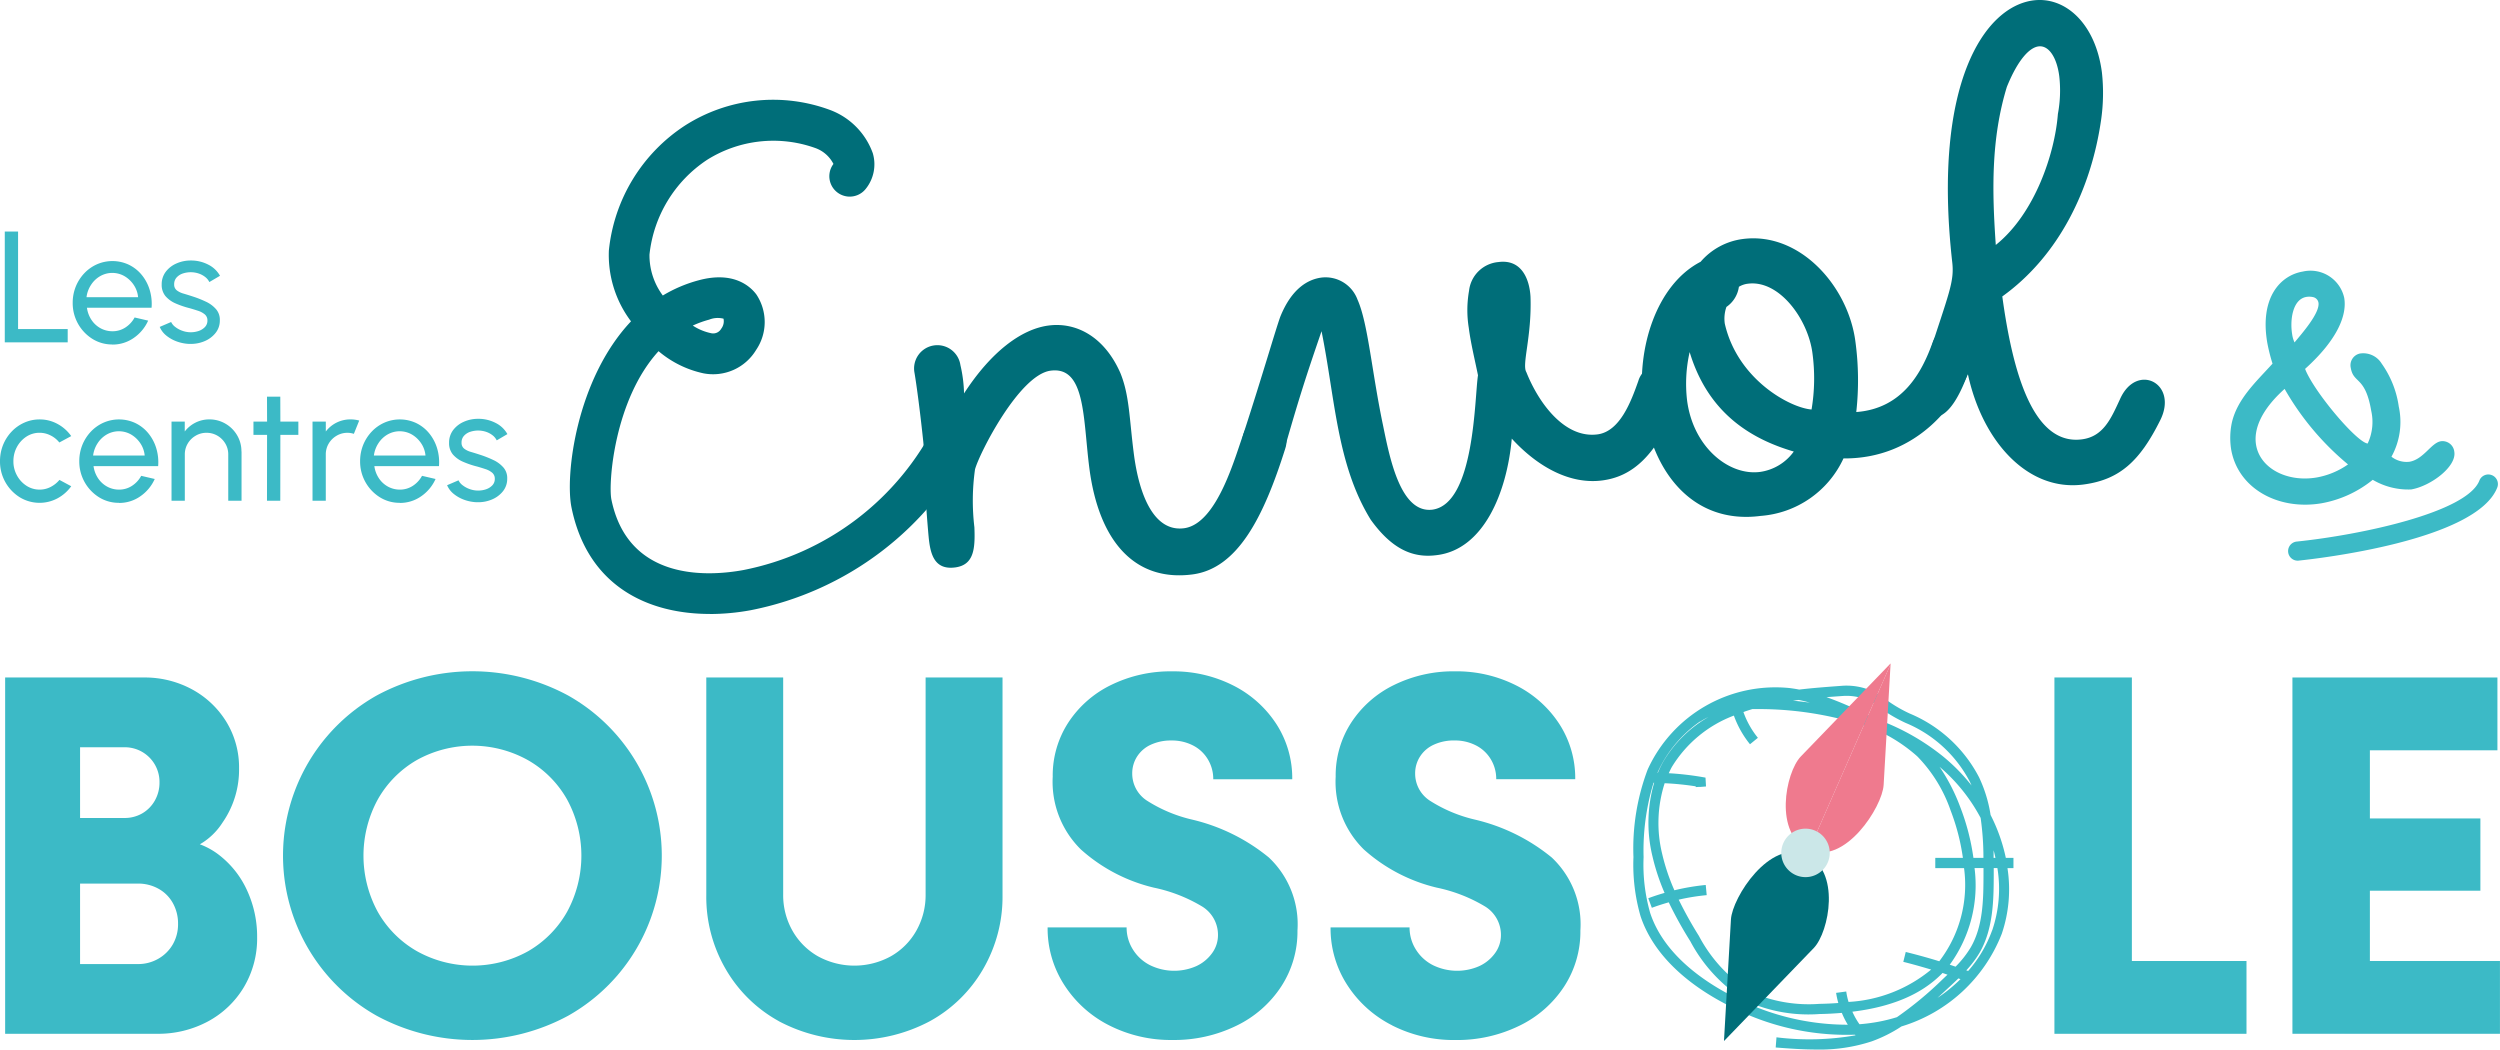
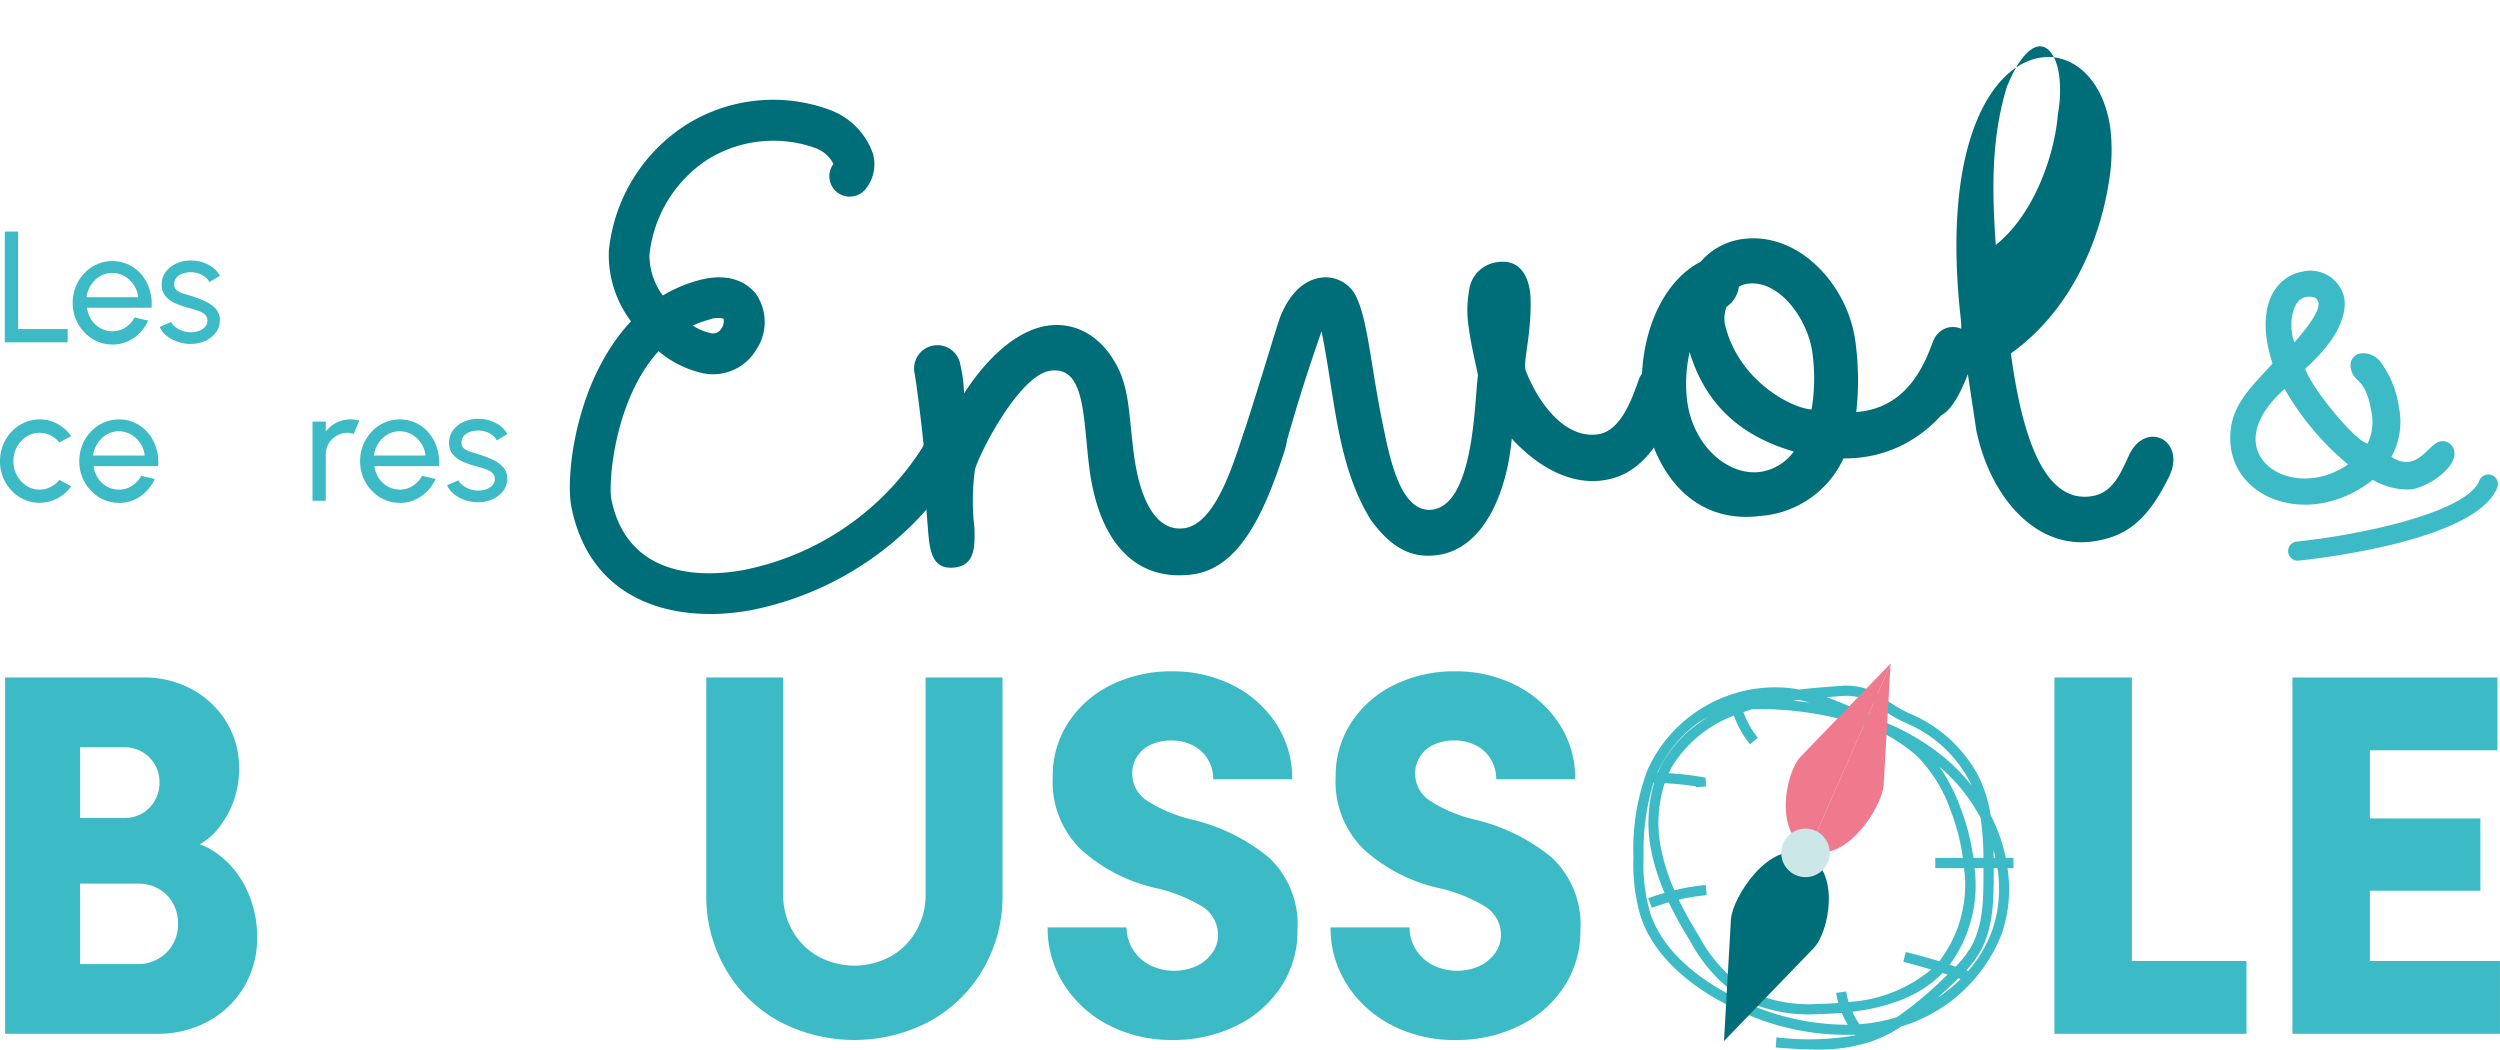
<svg xmlns="http://www.w3.org/2000/svg" width="217.227" height="91.193" viewBox="0 0 217.227 91.193">
  <g id="E_B_logosvg" data-name="E&amp;B_logosvg" transform="translate(-133.45 -108.248)">
    <path id="Tracé_1" data-name="Tracé 1" d="M134.6,173.631V164h1.155v8.473h4.312v1.155H134.6Z" transform="translate(-0.735 -35.633)" fill="#3cbac6" />
    <path id="Tracé_2" data-name="Tracé 2" d="M154.4,178.356a3.211,3.211,0,0,1-1.732-.487,3.656,3.656,0,0,1-1.71-3.129,3.752,3.752,0,0,1,.267-1.415,3.7,3.7,0,0,1,.74-1.155,3.42,3.42,0,0,1,1.1-.779,3.351,3.351,0,0,1,2.761.032,3.313,3.313,0,0,1,1.115.87,3.77,3.77,0,0,1,.7,1.3,4.2,4.2,0,0,1,.17,1.573h-5.615a2.49,2.49,0,0,0,.386,1.043,2.217,2.217,0,0,0,.772.725,2.147,2.147,0,0,0,1.05.274,2.026,2.026,0,0,0,1.122-.321,2.38,2.38,0,0,0,.812-.877l1.176.274a3.606,3.606,0,0,1-1.245,1.5,3.193,3.193,0,0,1-1.866.581Zm-2.245-4.107h4.485a2.258,2.258,0,0,0-.372-1.057,2.469,2.469,0,0,0-.8-.765,2.123,2.123,0,0,0-2.125-.007,2.321,2.321,0,0,0-.794.761A2.493,2.493,0,0,0,152.158,174.249Z" transform="translate(-11.191 -40.177)" fill="#3cbac6" />
    <path id="Tracé_3" data-name="Tracé 3" d="M174.49,178.226a3.578,3.578,0,0,1-1.083-.209,3.151,3.151,0,0,1-.924-.516,1.942,1.942,0,0,1-.574-.754l.992-.426a1.151,1.151,0,0,0,.372.44,2.145,2.145,0,0,0,.617.328,2.1,2.1,0,0,0,.707.123,2.153,2.153,0,0,0,.707-.115,1.347,1.347,0,0,0,.541-.346.793.793,0,0,0,.209-.552.671.671,0,0,0-.231-.541,1.727,1.727,0,0,0-.577-.31q-.346-.114-.7-.217a7.754,7.754,0,0,1-1.267-.429,2.423,2.423,0,0,1-.877-.639,1.521,1.521,0,0,1-.321-1,1.791,1.791,0,0,1,.354-1.108,2.329,2.329,0,0,1,.931-.722,3.029,3.029,0,0,1,1.238-.256,3.241,3.241,0,0,1,1.519.357,2.387,2.387,0,0,1,1.025.971l-.927.545a1.24,1.24,0,0,0-.357-.437,1.892,1.892,0,0,0-.552-.3,2.2,2.2,0,0,0-1.382-.011,1.252,1.252,0,0,0-.556.354.851.851,0,0,0-.209.588.627.627,0,0,0,.224.523,1.7,1.7,0,0,0,.585.285c.242.072.505.152.787.245a9.28,9.28,0,0,1,1.169.462,2.62,2.62,0,0,1,.877.653,1.4,1.4,0,0,1,.325.971,1.709,1.709,0,0,1-.379,1.1,2.4,2.4,0,0,1-.982.718,3.014,3.014,0,0,1-1.288.22Z" transform="translate(-24.581 -40.094)" fill="#3cbac6" />
    <path id="Tracé_4" data-name="Tracé 4" d="M138.607,214.491l1.032.556a3.528,3.528,0,0,1-1.187,1.046A3.305,3.305,0,0,1,135.16,216a3.656,3.656,0,0,1-1.71-3.129,3.752,3.752,0,0,1,.267-1.415,3.7,3.7,0,0,1,.74-1.155,3.419,3.419,0,0,1,1.1-.779,3.223,3.223,0,0,1,1.335-.281,3.186,3.186,0,0,1,1.559.393,3.473,3.473,0,0,1,1.187,1.054l-1.032.556a2.25,2.25,0,0,0-.783-.624,2.1,2.1,0,0,0-.927-.22,2.065,2.065,0,0,0-1.158.339,2.458,2.458,0,0,0-.823.906,2.558,2.558,0,0,0-.3,1.231,2.5,2.5,0,0,0,.307,1.227,2.448,2.448,0,0,0,.826.9,2.075,2.075,0,0,0,1.151.336,2.048,2.048,0,0,0,.956-.235,2.446,2.446,0,0,0,.758-.606Z" transform="translate(0 -64.548)" fill="#3cbac6" />
    <path id="Tracé_5" data-name="Tracé 5" d="M155.983,216.486A3.211,3.211,0,0,1,154.25,216a3.656,3.656,0,0,1-1.71-3.129,3.751,3.751,0,0,1,.267-1.415,3.7,3.7,0,0,1,.74-1.155,3.42,3.42,0,0,1,1.1-.779,3.351,3.351,0,0,1,2.761.032,3.313,3.313,0,0,1,1.115.87,3.77,3.77,0,0,1,.7,1.3,4.2,4.2,0,0,1,.17,1.573h-5.615a2.491,2.491,0,0,0,.386,1.043,2.216,2.216,0,0,0,.772.725,2.147,2.147,0,0,0,1.05.274,2.026,2.026,0,0,0,1.122-.321,2.38,2.38,0,0,0,.812-.877l1.176.274a3.606,3.606,0,0,1-1.245,1.5,3.168,3.168,0,0,1-1.866.581Zm-2.245-4.107h4.485a2.258,2.258,0,0,0-.372-1.057,2.468,2.468,0,0,0-.8-.765,2.123,2.123,0,0,0-2.125-.007,2.321,2.321,0,0,0-.794.761,2.493,2.493,0,0,0-.39,1.068Z" transform="translate(-12.201 -64.548)" fill="#3cbac6" />
-     <path id="Tracé_6" data-name="Tracé 6" d="M180.834,212.019v4.28h-1.155v-4.024a1.826,1.826,0,0,0-.256-.949,1.92,1.92,0,0,0-.682-.678,1.857,1.857,0,0,0-.949-.253,1.81,1.81,0,0,0-.945.253,1.9,1.9,0,0,0-.686.678,1.826,1.826,0,0,0-.256.949V216.3H174.75v-6.878H175.9v.859a2.677,2.677,0,0,1,2.133-1.05,2.739,2.739,0,0,1,1.407.375,2.787,2.787,0,0,1,1.01,1.007,2.724,2.724,0,0,1,.375,1.411Z" transform="translate(-26.396 -64.541)" fill="#3cbac6" />
-     <path id="Tracé_7" data-name="Tracé 7" d="M198.381,207.086h-1.563l-.007,5.723h-1.155l.007-5.723H194.48v-1.155h1.184l-.007-2.162h1.155l.007,2.162h1.563Z" transform="translate(-39.007 -61.052)" fill="#3cbac6" />
    <path id="Tracé_8" data-name="Tracé 8" d="M208.7,216.3v-6.878h1.155v.859a2.677,2.677,0,0,1,2.133-1.05,2.845,2.845,0,0,1,.769.1l-.465,1.155a1.767,1.767,0,0,0-.552-.09,1.819,1.819,0,0,0-.945.253,1.9,1.9,0,0,0-.686.678,1.826,1.826,0,0,0-.256.949V216.3H208.7Z" transform="translate(-48.095 -64.541)" fill="#3cbac6" />
    <path id="Tracé_9" data-name="Tracé 9" d="M223.6,216.486A3.211,3.211,0,0,1,221.87,216a3.656,3.656,0,0,1-1.71-3.129,3.752,3.752,0,0,1,.267-1.415,3.7,3.7,0,0,1,.74-1.155,3.42,3.42,0,0,1,1.1-.779,3.351,3.351,0,0,1,2.761.032,3.314,3.314,0,0,1,1.115.87,3.771,3.771,0,0,1,.7,1.3,4.2,4.2,0,0,1,.17,1.573h-5.615a2.491,2.491,0,0,0,.386,1.043,2.216,2.216,0,0,0,.772.725,2.147,2.147,0,0,0,1.05.274,2.026,2.026,0,0,0,1.122-.321,2.381,2.381,0,0,0,.812-.877l1.176.274a3.607,3.607,0,0,1-1.245,1.5,3.193,3.193,0,0,1-1.866.581Zm-2.245-4.107h4.486a2.258,2.258,0,0,0-.372-1.057,2.469,2.469,0,0,0-.8-.765,2.123,2.123,0,0,0-2.125-.007,2.321,2.321,0,0,0-.794.761A2.494,2.494,0,0,0,221.358,212.379Z" transform="translate(-55.42 -64.548)" fill="#3cbac6" />
    <path id="Tracé_10" data-name="Tracé 10" d="M243.69,216.346a3.578,3.578,0,0,1-1.083-.209,3.151,3.151,0,0,1-.924-.516,1.942,1.942,0,0,1-.574-.754l.992-.426a1.152,1.152,0,0,0,.372.44,2.145,2.145,0,0,0,.617.328,2.1,2.1,0,0,0,.707.123,2.153,2.153,0,0,0,.707-.115,1.347,1.347,0,0,0,.541-.346.793.793,0,0,0,.209-.552.671.671,0,0,0-.231-.541,1.726,1.726,0,0,0-.577-.31q-.346-.114-.7-.217a7.757,7.757,0,0,1-1.267-.429,2.423,2.423,0,0,1-.877-.639,1.521,1.521,0,0,1-.321-1,1.791,1.791,0,0,1,.354-1.108,2.328,2.328,0,0,1,.931-.722,3.028,3.028,0,0,1,1.238-.256,3.241,3.241,0,0,1,1.519.357,2.387,2.387,0,0,1,1.025.971l-.927.545a1.241,1.241,0,0,0-.357-.437,1.892,1.892,0,0,0-.552-.3,2.2,2.2,0,0,0-1.382-.011,1.253,1.253,0,0,0-.556.354.851.851,0,0,0-.209.588.627.627,0,0,0,.224.523,1.7,1.7,0,0,0,.585.285c.242.072.505.152.787.245a9.277,9.277,0,0,1,1.169.462,2.62,2.62,0,0,1,.877.653,1.4,1.4,0,0,1,.325.971,1.709,1.709,0,0,1-.379,1.1,2.4,2.4,0,0,1-.982.718,3.014,3.014,0,0,1-1.288.22Z" transform="translate(-68.81 -64.458)" fill="#3cbac6" />
    <path id="Tracé_11" data-name="Tracé 11" d="M354.8,204.8c-.484-5.489-.18-5.167-.451-8.127-.238-2.3-.574-4.922-.783-6.117a2.023,2.023,0,1,1,4.006-.577,11.963,11.963,0,0,1,.314,2.457c2.36-3.641,4.994-5.593,7.347-5.9,2.407-.314,4.854.974,6.236,4.125.794,1.952.769,3.9,1.169,7.008.476,3.713,1.8,6.817,4.366,6.481,2.941-.386,4.5-6.474,5.193-8.285,1.014-2.688,4.377-1.072,3.6,1.36-1.895,6.023-4.157,10.425-8.062,10.938-4.973.65-8.137-2.822-8.964-9.263-.552-4.312-.318-8.841-3.363-8.441-2.728.357-6.2,7.2-6.568,8.574a19.473,19.473,0,0,0-.054,5.03c.072,1.822-.014,3.277-1.674,3.493-1.873.245-2.176-1.27-2.31-2.75Z" transform="translate(-140.67 -50.003)" fill="#006e79" />
    <path id="Tracé_12" data-name="Tracé 12" d="M470.518,183.007c-1.945,5.2-4.172,6.929-6.737,7.264-2.782.364-5.586-1.155-7.86-3.634-.429,4.72-2.461,9.649-6.535,10.126-2.14.281-3.937-.6-5.723-3.082-2.948-4.778-3.089-10.533-4.273-16.376-1.029,3.02-1.747,5.059-3.208,10.191-.834,2.829-4.558,1.761-3.547-1.368,1.638-5.045,2.768-8.967,3.168-10.075.989-2.461,2.411-3.259,3.587-3.41a2.963,2.963,0,0,1,3.129,1.923c.913,2.046,1.238,6.279,2.216,10.923.585,2.865,1.526,7.683,4.309,7.318,3.681-.538,3.637-9.8,3.941-11.674-.3-1.461-.631-2.8-.8-4.117a9.674,9.674,0,0,1,.022-3.222,2.815,2.815,0,0,1,2.562-2.5c2.032-.267,2.7,1.534,2.779,3.024.119,3.482-.772,5.875-.361,6.542,1.047,2.638,3.3,5.785,6.185,5.409,1.977-.26,2.941-2.941,3.54-4.626a1.931,1.931,0,1,1,3.6,1.36Z" transform="translate(-191.111 -40.277)" fill="#006e79" />
    <path id="Tracé_13" data-name="Tracé 13" d="M547.419,180.728c4.038-.307,5.7-3.464,6.622-6.03.884-2.447,4.287-1.339,3.547,1.368-1.083,3.861-4.915,8.747-11.284,8.693a8.635,8.635,0,0,1-7.192,4.994c-5.777.758-9.44-3.652-10.209-9.657-.617-4.807,1.111-10.418,4.987-12.424a5.814,5.814,0,0,1,3.663-1.978c4.973-.65,9.177,4.128,9.79,8.935a25.024,25.024,0,0,1,.072,6.1Zm-5.435,3.432c-3.674-1.075-7.437-3.3-9.047-8.643a12.483,12.483,0,0,0-.224,4.193c.516,4.042,3.616,6.578,6.344,6.221A4.35,4.35,0,0,0,541.985,184.16Zm1.544-3.645a16.365,16.365,0,0,0,.079-4.9c-.379-2.948-2.883-6.394-5.611-6.037a1.941,1.941,0,0,0-.78.267,2.547,2.547,0,0,1-1.083,1.75,3.047,3.047,0,0,0-.141,1.461c1.111,4.85,5.669,7.307,7.535,7.452Z" transform="translate(-252.672 -36.678)" fill="#006e79" />
-     <path id="Tracé_14" data-name="Tracé 14" d="M599.516,140.73c-.606,1.635-1.552,3.591-2.782,3.749a1.421,1.421,0,0,1-1.588-1.346,11.251,11.251,0,0,1,.844-3.609c1.909-5.911,2.389-6.809,2.158-8.61-1.7-15.43,2.826-22.077,7.051-22.63,2.782-.364,5.424,2.01,5.969,6.268a16.4,16.4,0,0,1-.072,4.117c-.862,6-3.656,11.8-8.585,15.337.888,6.492,2.641,12.98,6.921,12.417,1.873-.245,2.537-1.83,3.305-3.486,1.433-3.241,5.1-1.389,3.5,1.819-1.772,3.562-3.526,5.178-6.679,5.593-4.868.635-8.8-3.789-10.043-9.624Zm7.823-22.565a11.057,11.057,0,0,0,.123-3.291c-.217-1.692-.945-2.706-1.8-2.595-.8.1-1.808,1.18-2.757,3.526-1.378,4.511-1.288,9.05-.96,13.727,3.4-2.721,5.128-7.943,5.395-11.363Z" transform="translate(-295.08 0)" fill="#006e79" />
+     <path id="Tracé_14" data-name="Tracé 14" d="M599.516,140.73c-.606,1.635-1.552,3.591-2.782,3.749c1.909-5.911,2.389-6.809,2.158-8.61-1.7-15.43,2.826-22.077,7.051-22.63,2.782-.364,5.424,2.01,5.969,6.268a16.4,16.4,0,0,1-.072,4.117c-.862,6-3.656,11.8-8.585,15.337.888,6.492,2.641,12.98,6.921,12.417,1.873-.245,2.537-1.83,3.305-3.486,1.433-3.241,5.1-1.389,3.5,1.819-1.772,3.562-3.526,5.178-6.679,5.593-4.868.635-8.8-3.789-10.043-9.624Zm7.823-22.565a11.057,11.057,0,0,0,.123-3.291c-.217-1.692-.945-2.706-1.8-2.595-.8.1-1.808,1.18-2.757,3.526-1.378,4.511-1.288,9.05-.96,13.727,3.4-2.721,5.128-7.943,5.395-11.363Z" transform="translate(-295.08 0)" fill="#006e79" />
    <path id="Tracé_15" data-name="Tracé 15" d="M282.827,176.945c-5.377,0-10.627-2.4-12.024-9.252-.57-2.8.415-11.129,5.171-16.174a9.561,9.561,0,0,1-1.923-6.163,14.722,14.722,0,0,1,6.633-10.862,14.226,14.226,0,0,1,12.533-1.36,6.272,6.272,0,0,1,3.764,3.771,3.4,3.4,0,0,1-.617,3.111,1.772,1.772,0,0,1-2.8-2.172,2.837,2.837,0,0,0-1.573-1.382,10.813,10.813,0,0,0-9.4,1.021,11.3,11.3,0,0,0-5.012,8.231,5.862,5.862,0,0,0,1.158,3.562,12.068,12.068,0,0,1,3.107-1.321c3.093-.841,4.54.581,5.023,1.231a4.319,4.319,0,0,1-.022,4.817,4.365,4.365,0,0,1-4.583,2.032,8.951,8.951,0,0,1-3.894-1.923c-3.861,4.229-4.377,11.49-4.1,12.879,1.461,7.167,8.495,6.683,11.454,6.142a23.857,23.857,0,0,0,16.784-12.811,1.772,1.772,0,0,1,3.183,1.559,27.465,27.465,0,0,1-19.328,14.741,19.668,19.668,0,0,1-3.54.328Zm-1.48-25.054a4.625,4.625,0,0,0,1.577.657.8.8,0,0,0,.888-.386,1.065,1.065,0,0,0,.2-.873h0a2.01,2.01,0,0,0-1.249.083,8.849,8.849,0,0,0-1.422.516Z" transform="translate(-87.695 -15.35)" fill="#006e79" />
    <path id="Tracé_16" data-name="Tracé 16" d="M134.69,271.38H141.2v30.958H134.69Zm4.128,24.9h7.4a3.493,3.493,0,0,0,1.793-.469,3.381,3.381,0,0,0,1.256-1.256,3.5,3.5,0,0,0,.447-1.772,3.624,3.624,0,0,0-.447-1.793,3.184,3.184,0,0,0-1.256-1.256,3.624,3.624,0,0,0-1.793-.447h-7.4v-5.7h6.236a3.023,3.023,0,0,0,1.548-.4,2.962,2.962,0,0,0,1.1-1.122,3.14,3.14,0,0,0,.4-1.57,3.013,3.013,0,0,0-3.053-3.053h-6.236V271.38h7.9a8.623,8.623,0,0,1,4.218,1.032,7.91,7.91,0,0,1,2.984,2.826,7.587,7.587,0,0,1,1.1,4.038,8.048,8.048,0,0,1-1.436,4.709,5.738,5.738,0,0,1-3.544,2.512v-.985a6.287,6.287,0,0,1,3.342,1.368,8.146,8.146,0,0,1,2.356,3.049,9.559,9.559,0,0,1,.852,4.016,8.259,8.259,0,0,1-1.144,4.33,8.1,8.1,0,0,1-3.118,2.984,9.124,9.124,0,0,1-4.442,1.079h-9.061v-6.059Z" transform="translate(-0.793 -104.264)" fill="#3cbac6" />
-     <path id="Tracé_17" data-name="Tracé 17" d="M209.874,299.81a15.962,15.962,0,0,1,0-27.822,17.483,17.483,0,0,1,16.643,0,15.963,15.963,0,0,1,0,27.822,17.483,17.483,0,0,1-16.643,0Zm13.168-5.608a9.1,9.1,0,0,0,3.388-3.432,10.218,10.218,0,0,0,0-9.736,9.052,9.052,0,0,0-3.41-3.432,9.931,9.931,0,0,0-9.667,0,9.1,9.1,0,0,0-3.388,3.432,10.218,10.218,0,0,0,0,9.736,9.053,9.053,0,0,0,3.41,3.432,9.931,9.931,0,0,0,9.667,0Z" transform="translate(-43.698 -103.305)" fill="#3cbac6" />
    <path id="Tracé_18" data-name="Tracé 18" d="M391.031,300.652a9.966,9.966,0,0,1-3.9-3.522,9.047,9.047,0,0,1-1.436-4.98h6.864a3.571,3.571,0,0,0,.538,1.905,3.732,3.732,0,0,0,1.48,1.368,4.774,4.774,0,0,0,4.038.09,3.466,3.466,0,0,0,1.368-1.122,2.646,2.646,0,0,0,.516-1.57,2.89,2.89,0,0,0-1.415-2.512,13.437,13.437,0,0,0-4.15-1.613,14.521,14.521,0,0,1-6.348-3.32,8.239,8.239,0,0,1-2.447-6.326,8.443,8.443,0,0,1,1.346-4.688,9.279,9.279,0,0,1,3.724-3.277A11.694,11.694,0,0,1,396.5,269.9a11.489,11.489,0,0,1,5.337,1.234,9.641,9.641,0,0,1,3.746,3.363,8.65,8.65,0,0,1,1.368,4.778h-6.863a3.3,3.3,0,0,0-.469-1.729,3.177,3.177,0,0,0-1.3-1.212,4,4,0,0,0-1.862-.426,4.131,4.131,0,0,0-1.772.357,2.775,2.775,0,0,0-1.212,1.032,2.7,2.7,0,0,0-.426,1.48,2.8,2.8,0,0,0,1.277,2.356,12.542,12.542,0,0,0,3.883,1.638,16.478,16.478,0,0,1,6.708,3.3,7.975,7.975,0,0,1,2.49,6.348,8.723,8.723,0,0,1-1.415,4.868,9.65,9.65,0,0,1-3.9,3.41,12.3,12.3,0,0,1-5.539,1.234,11.817,11.817,0,0,1-5.518-1.277Z" transform="translate(-161.217 -103.318)" fill="#3cbac6" />
    <path id="Tracé_19" data-name="Tracé 19" d="M459.161,300.652a9.967,9.967,0,0,1-3.9-3.522,9.047,9.047,0,0,1-1.436-4.98h6.864a3.571,3.571,0,0,0,.538,1.905,3.732,3.732,0,0,0,1.48,1.368,4.774,4.774,0,0,0,4.038.09,3.466,3.466,0,0,0,1.368-1.122,2.646,2.646,0,0,0,.516-1.57,2.89,2.89,0,0,0-1.415-2.512,13.438,13.438,0,0,0-4.15-1.613,14.522,14.522,0,0,1-6.348-3.32,8.24,8.24,0,0,1-2.447-6.326,8.443,8.443,0,0,1,1.346-4.688,9.279,9.279,0,0,1,3.724-3.277,11.694,11.694,0,0,1,5.294-1.187,11.489,11.489,0,0,1,5.337,1.234,9.641,9.641,0,0,1,3.746,3.363,8.65,8.65,0,0,1,1.368,4.778h-6.864a3.3,3.3,0,0,0-.469-1.729,3.176,3.176,0,0,0-1.3-1.212,4,4,0,0,0-1.862-.426,4.131,4.131,0,0,0-1.772.357A2.774,2.774,0,0,0,461.6,277.3a2.7,2.7,0,0,0-.426,1.48,2.8,2.8,0,0,0,1.277,2.356,12.543,12.543,0,0,0,3.883,1.638,16.478,16.478,0,0,1,6.708,3.3,7.975,7.975,0,0,1,2.49,6.348,8.723,8.723,0,0,1-1.415,4.868,9.65,9.65,0,0,1-3.9,3.41,12.3,12.3,0,0,1-5.539,1.234,11.817,11.817,0,0,1-5.518-1.277Z" transform="translate(-204.761 -103.318)" fill="#3cbac6" />
    <path id="Tracé_20" data-name="Tracé 20" d="M628.13,271.38h6.73v30.958h-6.73Zm5.384,24.632H644.82v6.326H633.514Z" transform="translate(-316.17 -104.264)" fill="#3cbac6" />
    <path id="Tracé_21" data-name="Tracé 21" d="M685.44,271.38h6.73v30.958h-6.73Zm4.532,0h13.28v6.326h-13.28Zm0,12.248h11.8v6.279h-11.8Zm0,12.385h13.5v6.326h-13.5Z" transform="translate(-352.799 -104.264)" fill="#3cbac6" />
    <path id="Tracé_22" data-name="Tracé 22" d="M309.824,301.241a12.022,12.022,0,0,1-4.623-4.532,12.486,12.486,0,0,1-1.682-6.394V271.38H310.2v18.844a6.263,6.263,0,0,0,.808,3.161,5.887,5.887,0,0,0,2.219,2.223,6.585,6.585,0,0,0,6.322,0,5.837,5.837,0,0,0,2.219-2.223,6.263,6.263,0,0,0,.808-3.161V271.38h6.683v18.934a12.486,12.486,0,0,1-1.682,6.394,12.022,12.022,0,0,1-4.623,4.532,14,14,0,0,1-13.142,0Z" transform="translate(-108.699 -104.264)" fill="#3cbac6" />
    <path id="Tracé_23" data-name="Tracé 23" d="M682.858,191.637a9.8,9.8,0,0,1-4.457,2.046c-3.757.639-7.275-1.281-7.856-4.695a6.445,6.445,0,0,1,.054-2.266c.462-2.1,2.136-3.616,3.544-5.171a15.52,15.52,0,0,1-.458-1.826c-.671-3.955,1.173-5.85,3.078-6.174a3,3,0,0,1,3.609,2.284c.253,1.48-.556,3.609-3.4,6.171.743,1.952,4.482,6.384,5.438,6.485a4.407,4.407,0,0,0,.31-2.833c-.516-3.046-1.541-2.342-1.779-3.739a1.041,1.041,0,0,1,.783-1.245,1.874,1.874,0,0,1,1.905.877,8.482,8.482,0,0,1,1.483,3.731,6.256,6.256,0,0,1-.635,4.356,2.14,2.14,0,0,0,1.566.437c1.223-.209,1.887-1.638,2.714-1.779a1.028,1.028,0,0,1,1.18.913c.217,1.281-2.039,2.981-3.749,3.273a6.069,6.069,0,0,1-3.334-.837Zm-2.158-1.332a23.859,23.859,0,0,1-5.507-6.56c-2.06,1.844-2.706,3.536-2.479,4.872.35,2.05,2.721,3.255,5.254,2.826a6.818,6.818,0,0,0,2.735-1.137Zm-2.566-14.059a.6.6,0,0,0-.462-.476,1.57,1.57,0,0,0-.588-.018c-1.223.209-1.436,2.061-1.234,3.255a2.367,2.367,0,0,0,.206.7C676.611,179.025,678.289,177.155,678.134,176.246Z" transform="translate(-343.231 -41.705)" fill="#3cbac6" />
    <path id="Tracé_24" data-name="Tracé 24" d="M685.249,229.99a.832.832,0,0,1-.087-1.66c5.561-.577,14.788-2.526,15.87-5.3a.833.833,0,0,1,1.552.606c-1.8,4.619-15.672,6.185-17.249,6.348C685.306,229.987,685.277,229.99,685.249,229.99Z" transform="translate(-352.146 -73.025)" fill="#3cbac6" />
    <path id="Tracé_25" data-name="Tracé 25" d="M559.8,288.307h-.664a14.94,14.94,0,0,0-1.324-3.728,11.849,11.849,0,0,0-1-3.269,11.98,11.98,0,0,0-6.026-5.543,11.878,11.878,0,0,1-1.981-1.155,5.477,5.477,0,0,0-3.948-1.252c-1.212.09-2.447.18-3.674.325-.281-.054-.567-.1-.848-.134a12.2,12.2,0,0,0-12.32,7.084,19.438,19.438,0,0,0-1.234,7.607,16.15,16.15,0,0,0,.617,5.135c.978,2.952,3.5,5.575,7.3,7.582a22.022,22.022,0,0,0,11.335,2.714l.043.054a23.253,23.253,0,0,1-6.867.173l-.069.884c1.129.087,2.324.177,3.536.177a14.431,14.431,0,0,0,4.8-.707,12.218,12.218,0,0,0,2.595-1.3,13.57,13.57,0,0,0,8.715-8.054,12.017,12.017,0,0,0,.494-5.7h.52v-.888Zm-1.57,0h-.155c0-.224,0-.437,0-.66C558.137,287.867,558.188,288.087,558.234,288.307Zm-3.966,9.285a11.723,11.723,0,0,0,2.154-8.4h.779v.592c-.007,2.064-.018,4.406-1.1,6.286a8.634,8.634,0,0,1-1.328,1.692l-.509-.173Zm2.685-12.746a24.31,24.31,0,0,1,.242,3.461h-.87a19.624,19.624,0,0,0-1.151-4.431,16.347,16.347,0,0,0-1.79-3.479A15.133,15.133,0,0,1,556.953,284.846Zm-12.031-10.6a4.588,4.588,0,0,1,3.385,1.1,13.3,13.3,0,0,0,2.118,1.231,11.075,11.075,0,0,1,5.59,5.117c.051.108.1.217.148.325a16.176,16.176,0,0,0-2.461-2.512,20.07,20.07,0,0,0-5.445-3.129c-.44-.213-.877-.411-1.3-.606-1.065-.487-2.2-1.007-3.4-1.429C544.017,274.309,544.471,274.277,544.922,274.244Zm-3.775.339c.328.065.653.148.974.238-.487-.069-.978-.126-1.479-.173Zm-4.038.794h.65a29.733,29.733,0,0,1,10.122,1.808,13.839,13.839,0,0,1,3.565,2.3,12.577,12.577,0,0,1,2.9,4.709,18.562,18.562,0,0,1,1.065,4.114h-2.4v.888h2.5a10.9,10.9,0,0,1-2.154,8.094c-.963-.3-1.938-.566-2.912-.808l-.213.859c.812.2,1.617.433,2.421.671a12.323,12.323,0,0,1-7.178,2.811,5.857,5.857,0,0,1-.2-.906l-.881.119a7.236,7.236,0,0,0,.191.88c-.534.04-1.086.065-1.66.076a12.421,12.421,0,0,1-5.875-1,12.711,12.711,0,0,1-4.576-4.9,35.279,35.279,0,0,1-1.757-3.154,18.461,18.461,0,0,1,2.432-.393l-.083-.884a19.444,19.444,0,0,0-2.724.462,17.814,17.814,0,0,1-1.072-3.208,11.29,11.29,0,0,1,.227-6.095,24.941,24.941,0,0,1,2.7.271v.065l.3-.018c.018,0,.032.007.051.007l.541-.043-.043-.769-.346-.061a25.842,25.842,0,0,0-2.847-.321c.087-.184.17-.368.267-.541a10.753,10.753,0,0,1,5.391-4.467,8.513,8.513,0,0,0,1.4,2.49l.686-.559a7.558,7.558,0,0,1-1.256-2.237c.076-.025.144-.058.22-.083.18-.058.361-.115.538-.17Zm-4.543,1.079.014.018a4.943,4.943,0,0,1,.711-.4,10.783,10.783,0,0,0-3.93,3.9,8.845,8.845,0,0,0-.451.931h-.04a10.833,10.833,0,0,1,3.7-4.449Zm2.548,23.719c-2.5-1.324-5.731-3.627-6.874-7.076a15.234,15.234,0,0,1-.574-4.854,20.243,20.243,0,0,1,.866-6.47h.054a12.345,12.345,0,0,0-.166,6.326,18.607,18.607,0,0,0,1.068,3.248c-.476.137-.949.289-1.415.466l.31.83c.484-.18.974-.336,1.469-.476a34.559,34.559,0,0,0,1.877,3.388,13.475,13.475,0,0,0,4.922,5.218,13.067,13.067,0,0,0,6.3,1.1c.675-.011,1.321-.047,1.941-.1a6.866,6.866,0,0,0,.52,1.029A21.408,21.408,0,0,1,535.114,300.175Zm14.572,1.97a14.122,14.122,0,0,1-1.606.4,15.634,15.634,0,0,1-1.656.217,6.235,6.235,0,0,1-.617-1.09c3.407-.415,5.969-1.49,7.751-3.277.029-.029.05-.058.079-.087.148.047.292.1.437.148-.155.144-.31.292-.462.437a31.121,31.121,0,0,1-3.923,3.248Zm4.525-2.6c.271-.249.541-.505.808-.765.061.022.123.04.184.061a13.127,13.127,0,0,1-2,1.631c.346-.314.682-.624,1.01-.931Zm3.742-4.944a11.064,11.064,0,0,1-2.086,3.533l-.162-.054a8.975,8.975,0,0,0,1.173-1.563c1.194-2.086,1.205-4.659,1.212-6.726,0-.191,0-.4,0-.6h.318a11.2,11.2,0,0,1-.447,5.406Z" transform="translate(-251.399 -105.519)" fill="#3cbac6" />
    <path id="Tracé_26" data-name="Tracé 26" d="M576.13,268.21l-7.08,16.123h0c3.1,1.364,6.369-3.724,6.481-5.644l.6-10.479Z" transform="translate(-278.41 -102.238)" fill="#ef7a8e" />
    <path id="Tracé_27" data-name="Tracé 27" d="M572.543,268l-7.8,8.083c-1.335,1.386-2.389,6.755.718,8.119h0l7.08-16.123V268Z" transform="translate(-274.819 -102.104)" fill="#ef7a8e" />
    <path id="Tracé_28" data-name="Tracé 28" d="M555.66,313.614c-3.1-1.364-6.369,3.724-6.481,5.644l-.6,10.479v.076l7.8-8.083c1.335-1.386,2.389-6.755-.718-8.119Z" transform="translate(-265.327 -131.111)" fill="#006e79" />
    <path id="Tracé_29" data-name="Tracé 29" d="M566.394,310.731a2.106,2.106,0,1,1-1.083-2.775A2.109,2.109,0,0,1,566.394,310.731Z" transform="translate(-274.133 -127.528)" fill="#cbe7e8" />
  </g>
</svg>